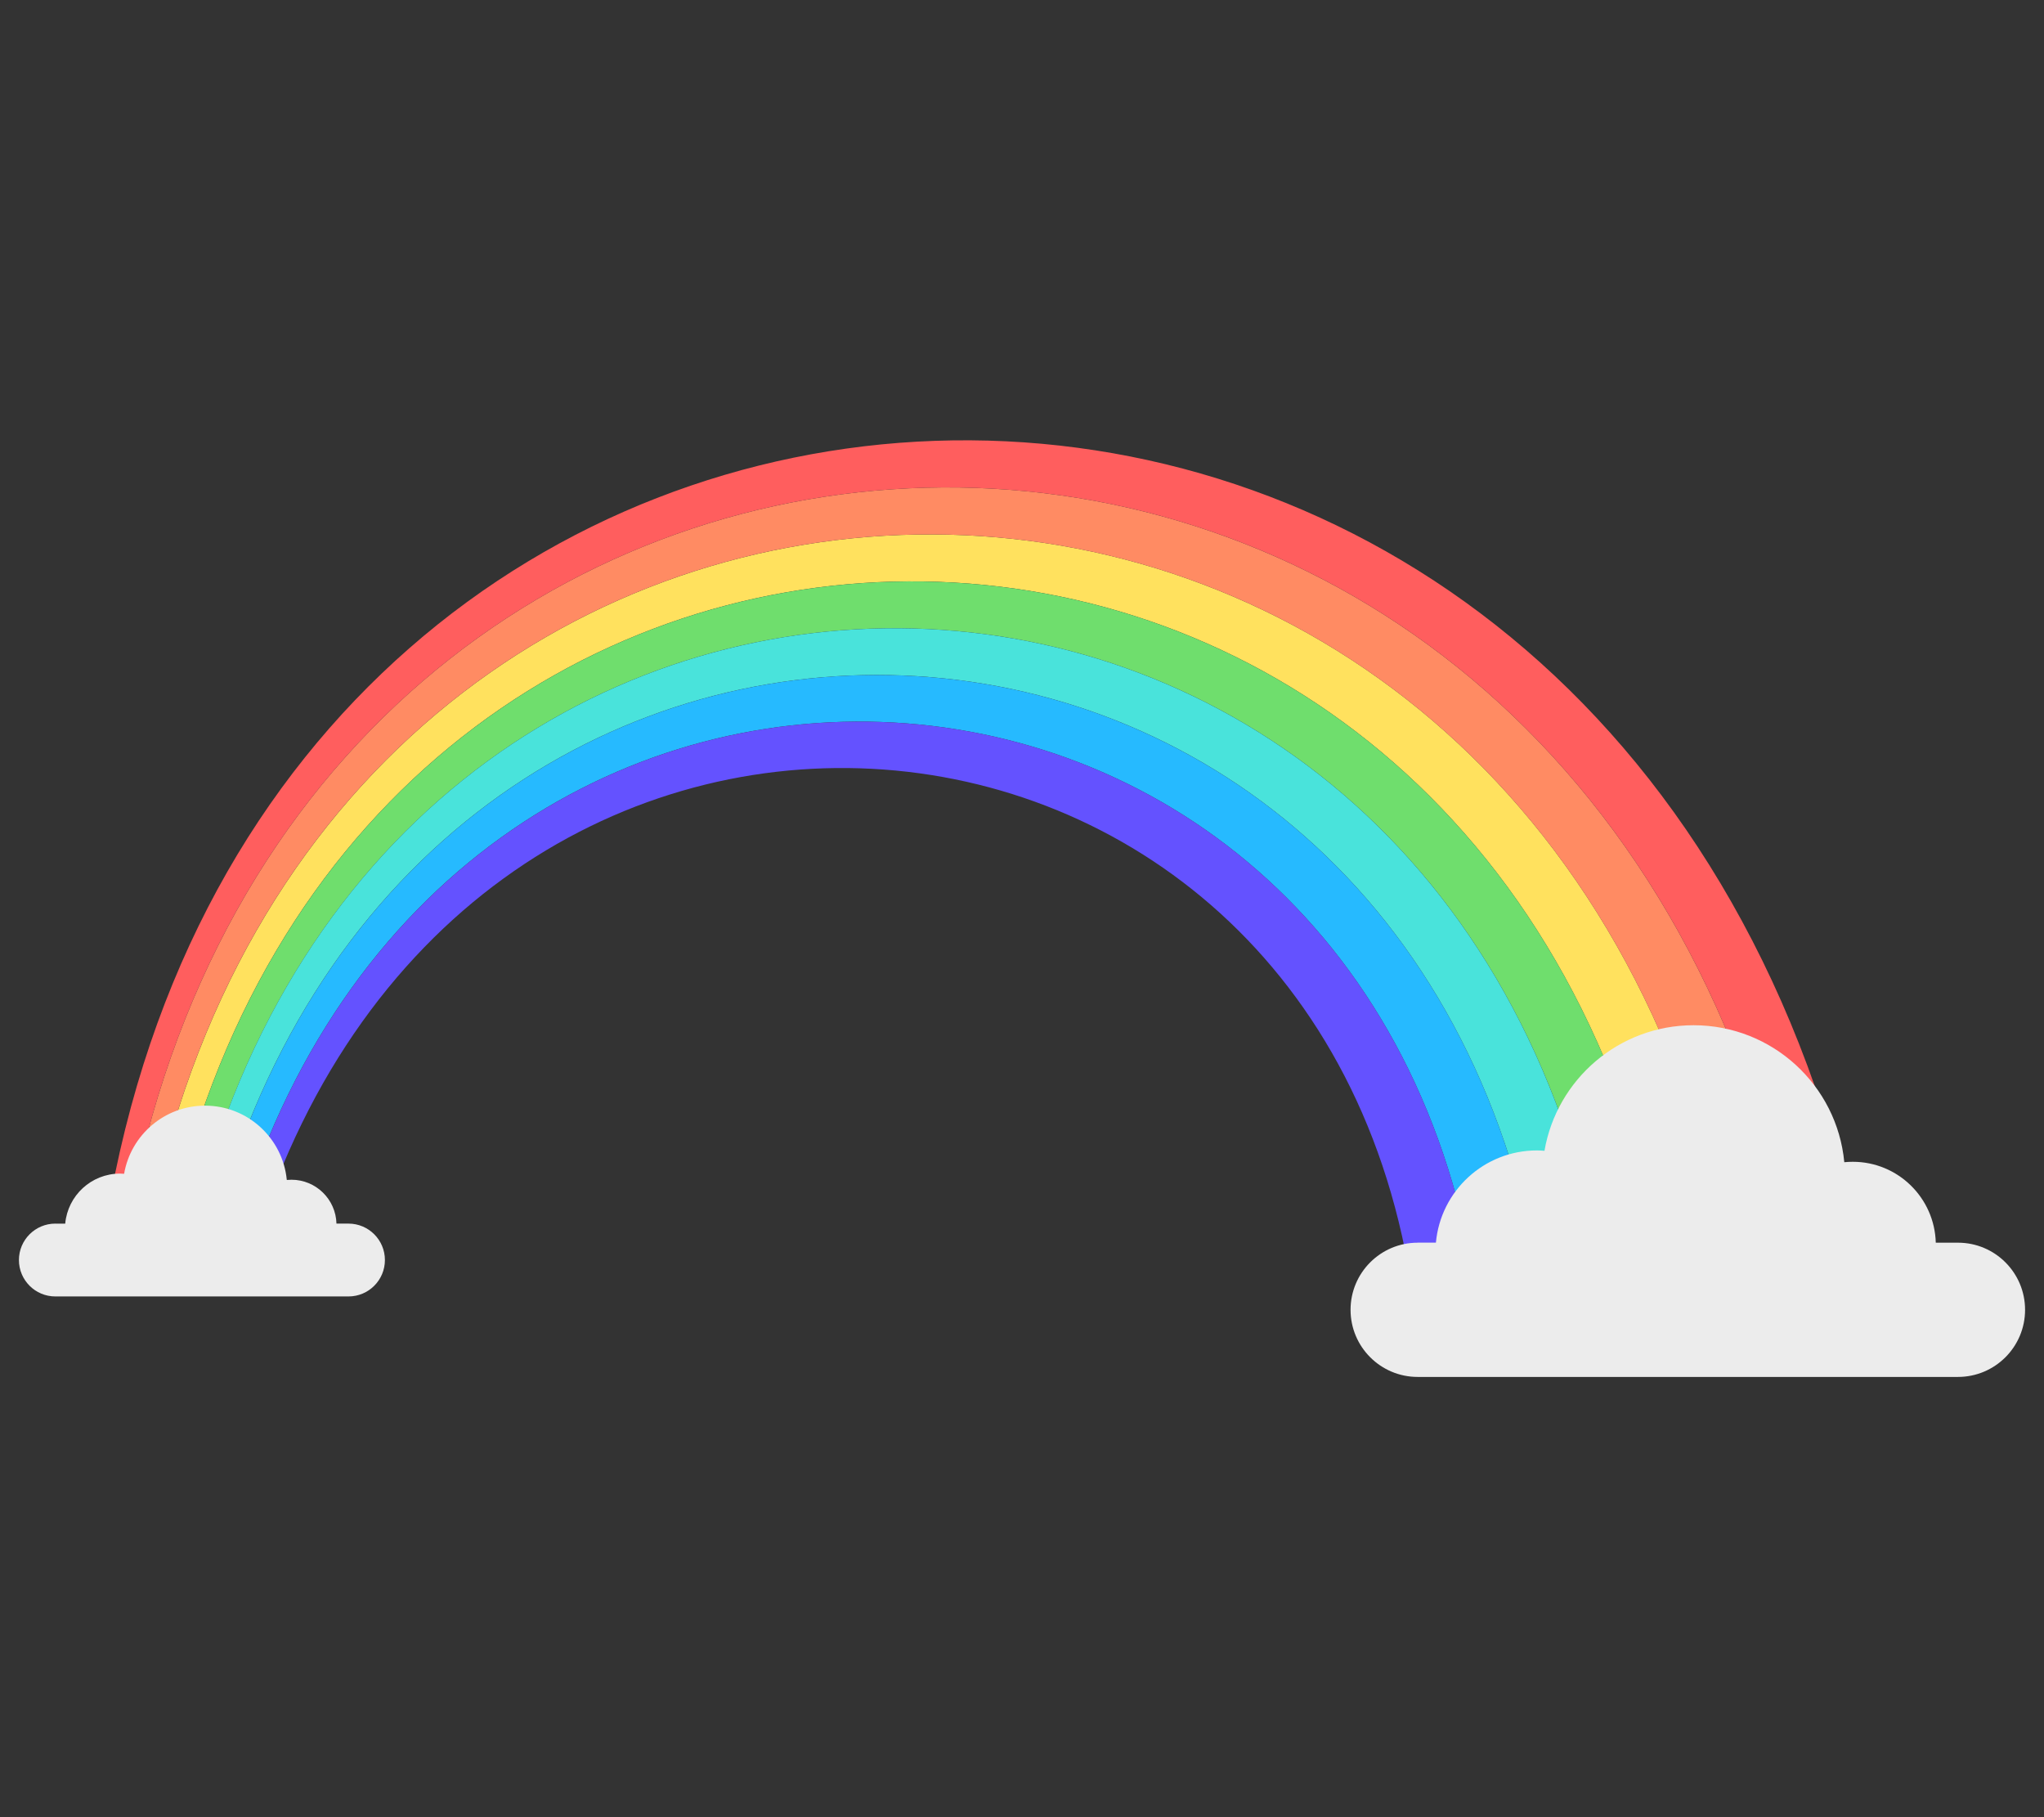
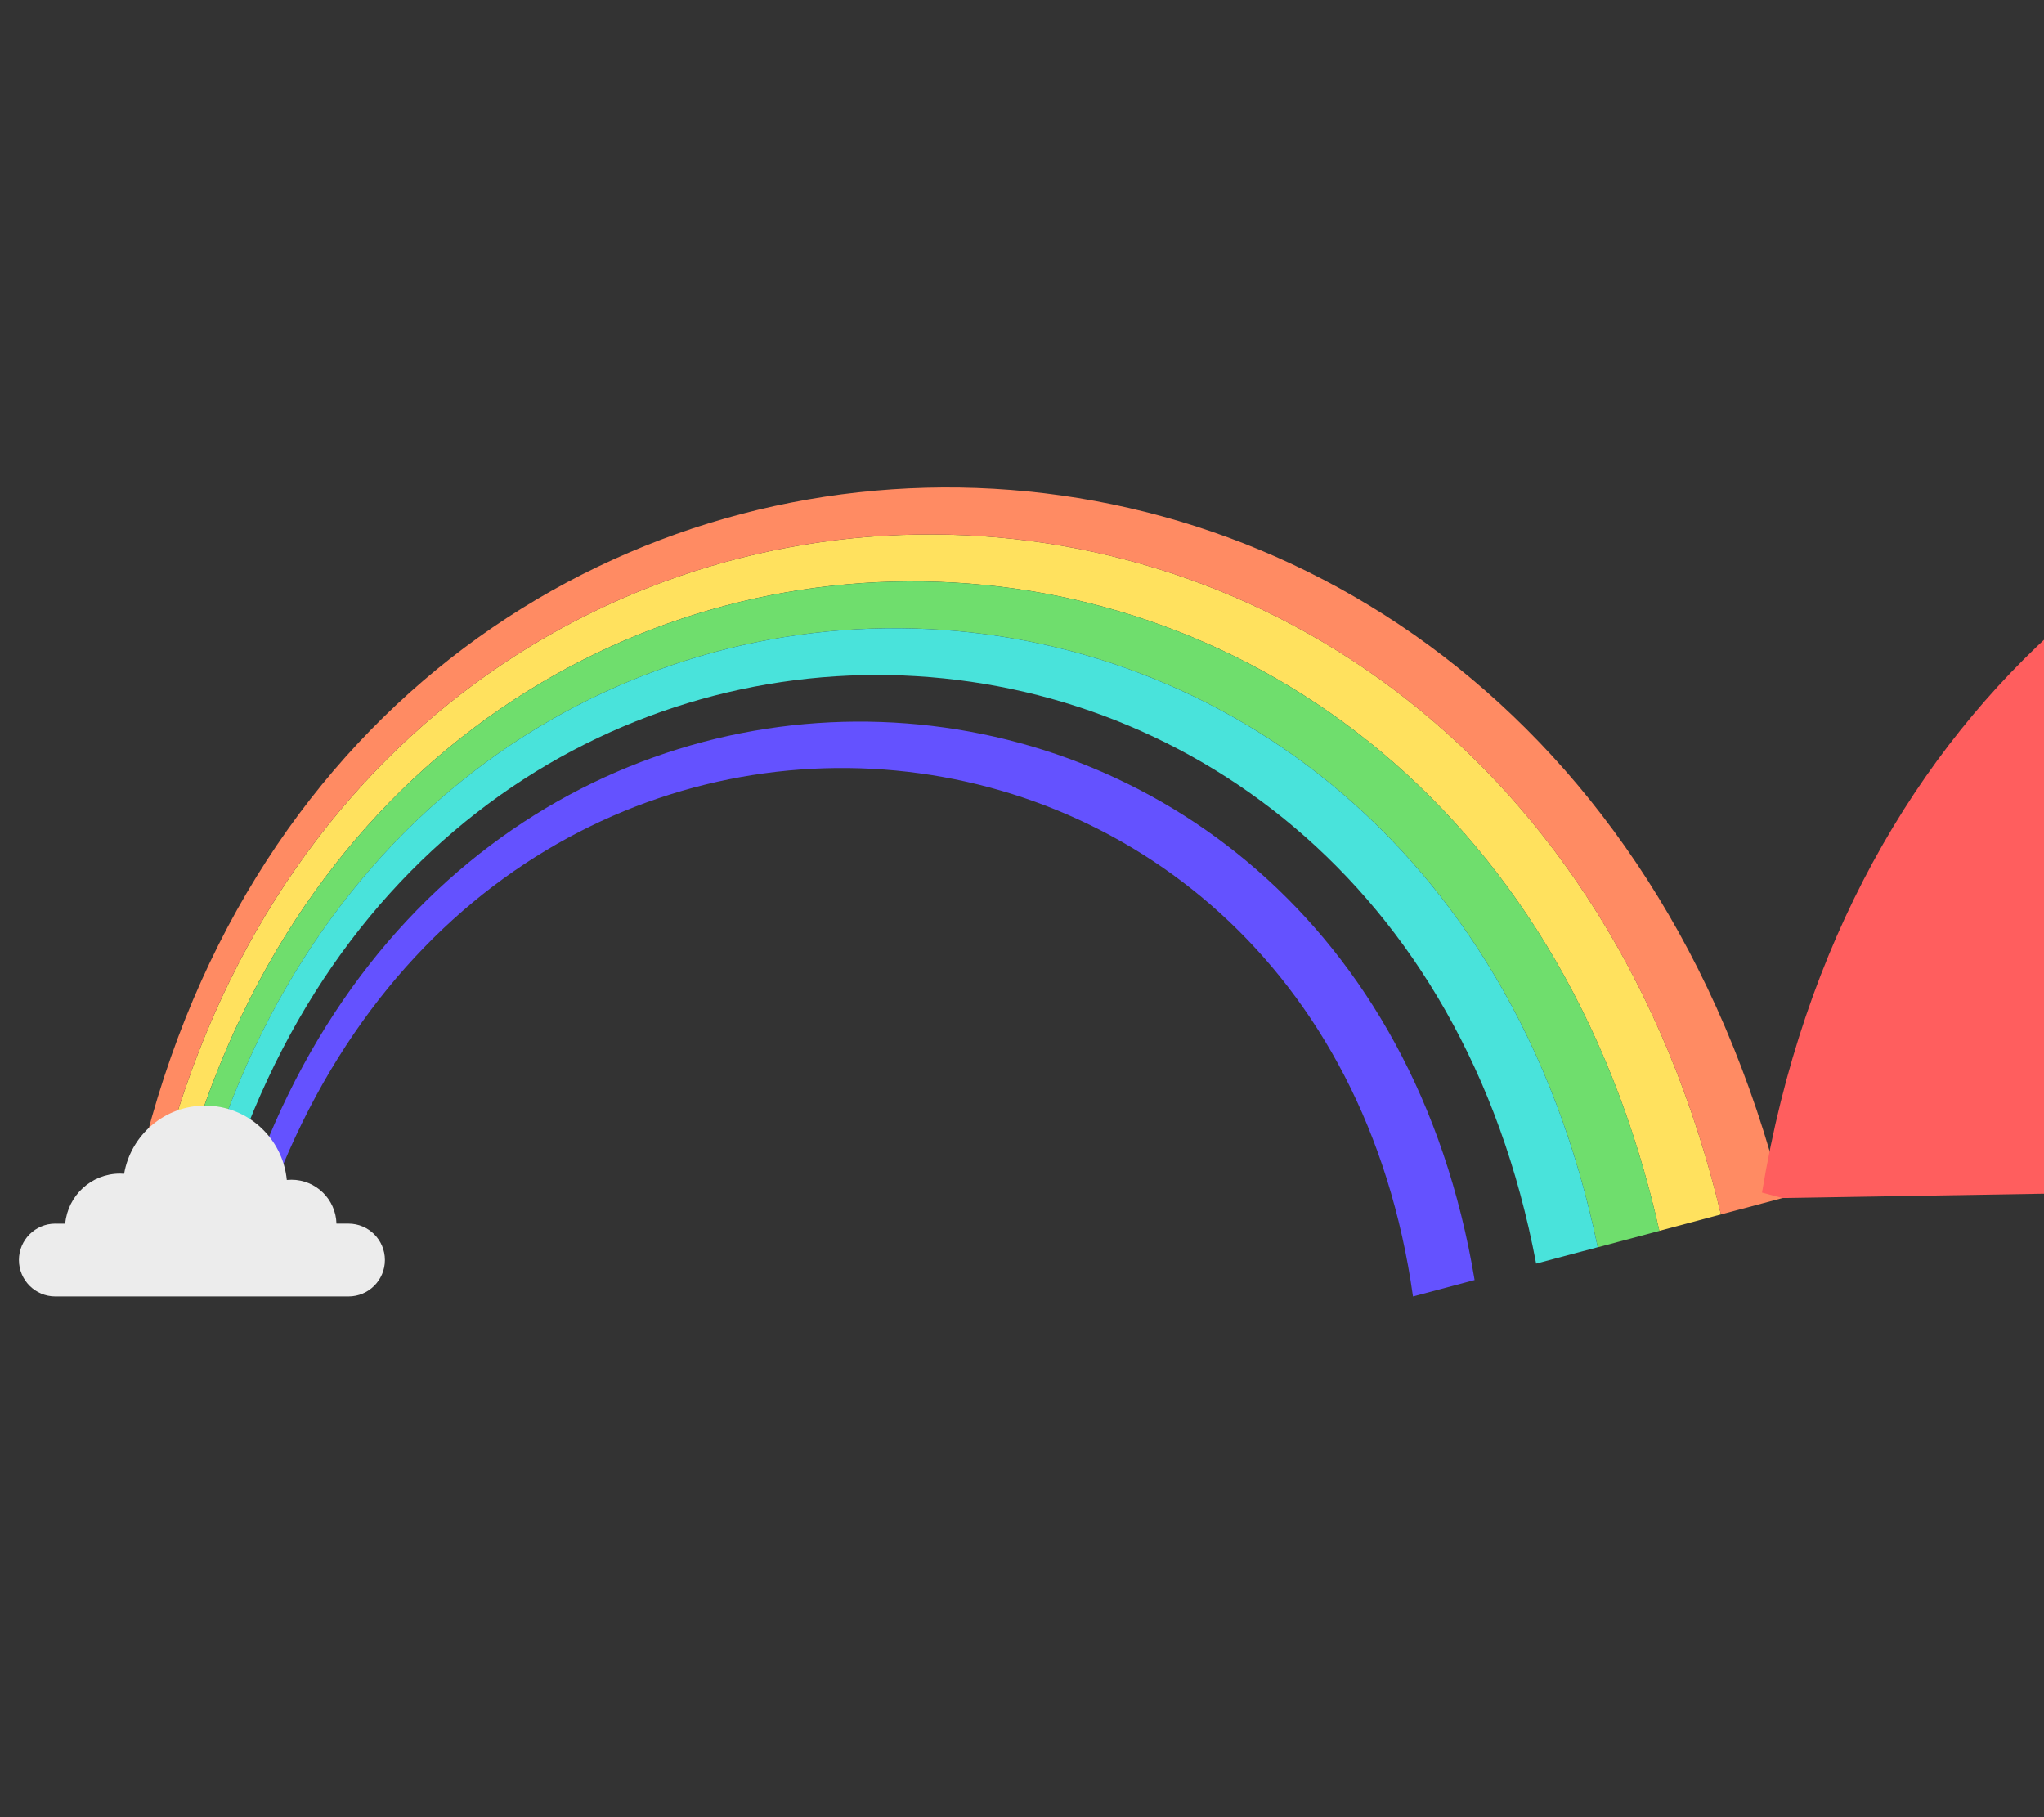
<svg xmlns="http://www.w3.org/2000/svg" id="Layer_2" data-name="Layer 2" viewBox="0 0 540 480">
  <rect x="0" y="0" width="540" height="480" fill="#333333" stroke="none" />
  <defs>
    <style>
      .cls-1 {
        fill: #ff8b63;
      }

      .cls-1, .cls-2, .cls-3, .cls-4, .cls-5, .cls-6, .cls-7, .cls-8, .cls-9 {
        stroke-width: 0px;
      }

      .cls-2 {
        fill: #49e3db;
      }

      .cls-3 {
        fill: #ececec;
      }

      .cls-4 {
        fill: #6fde6d;
      }

      .cls-5 {
        fill: none;
      }

      .cls-6 {
        fill: #26baff;
      }

      .cls-7 {
        fill: #ff5e5e;
      }

      .cls-8 {
        fill: #ffe15e;
      }

      .cls-9 {
        fill: #6452ff;
      }
    </style>
  </defs>
  <g id="Layer_2-2" data-name="Layer 2">
    <g>
      <rect class="cls-5" width="540" height="480" />
      <g>
        <g>
          <path class="cls-8" d="m438.38,325.11c-51.75-230.26-346.3-227.67-393.98,1.44-1.81-.48-3.62-.96-5.42-1.44,46.34-240.62,357.12-248.39,415.68-4.33-5.42,1.44-10.85,2.89-16.27,4.33Z" />
          <path class="cls-1" d="m454.65,320.78c-58.56-244.06-369.34-236.29-415.68,4.33-1.81-.48-3.62-.96-5.42-1.44,45-252.12,372.01-265.07,437.37-7.22-5.42,1.44-10.85,2.89-16.27,4.33Z" />
-           <path class="cls-7" d="m470.92,316.45C405.56,58.6,78.56,71.55,33.55,323.67c-1.81-.48-3.62-.96-5.42-1.44,43.67-263.63,386.89-281.76,459.07-10.11-5.42,1.44-10.85,2.89-16.27,4.33Z" />
+           <path class="cls-7" d="m470.92,316.45c-1.81-.48-3.62-.96-5.42-1.44,43.67-263.63,386.89-281.76,459.07-10.11-5.42,1.44-10.85,2.89-16.27,4.33Z" />
          <path class="cls-4" d="m422.11,329.45c-44.94-216.47-323.27-219.06-372.28-1.44-1.81-.48-3.62-.96-5.42-1.44,47.67-229.12,342.23-231.71,393.98-1.44-5.42,1.44-10.85,2.89-16.27,4.33Z" />
          <path class="cls-2" d="m405.83,333.78c-38.13-202.67-300.24-210.44-350.59-4.33-1.81-.48-3.62-.96-5.42-1.44,49.01-217.61,327.35-215.02,372.28,1.44-5.42,1.44-10.85,2.89-16.27,4.33Z" />
-           <path class="cls-6" d="m389.56,338.12c-31.32-188.88-277.21-201.83-328.89-7.22-1.81-.48-3.62-.96-5.42-1.44,50.34-206.11,312.46-198.34,350.59,4.33-5.42,1.44-10.85,2.89-16.27,4.33Z" />
          <path class="cls-9" d="m373.29,342.45c-24.51-175.08-254.18-193.21-307.19-10.11-1.81-.48-3.62-.96-5.42-1.44,51.68-194.6,297.57-181.66,328.89,7.22-5.42,1.44-10.85,2.89-16.27,4.33Z" />
        </g>
-         <path class="cls-3" d="m374.54,328.24h4.81c1.24-13.66,12.71-24.36,26.69-24.36.67,0,1.33.05,1.99.1,3.24-18.84,19.64-33.17,39.4-33.17,20.8,0,37.89,15.88,39.81,36.18.74-.07,1.49-.11,2.24-.11,11.93,0,21.61,9.52,21.93,21.37h5.86c9.79,0,17.73,7.94,17.73,17.73h0c0,9.79-7.94,17.73-17.73,17.73h-142.74c-9.79,0-17.73-7.94-17.73-17.73h0c0-9.79,7.94-17.73,17.73-17.73Z" />
        <path class="cls-3" d="m14.62,323.22h2.61c.67-7.41,6.89-13.22,14.48-13.22.36,0,.72.03,1.08.05,1.76-10.22,10.66-18,21.38-18,11.28,0,20.55,8.62,21.6,19.63.4-.04.81-.06,1.22-.06,6.47,0,11.73,5.16,11.9,11.59h3.18c5.31,0,9.62,4.31,9.62,9.62h0c0,5.31-4.31,9.62-9.62,9.62H14.62c-5.31,0-9.62-4.31-9.62-9.62h0c0-5.31,4.31-9.62,9.62-9.62Z" />
      </g>
    </g>
  </g>
</svg>